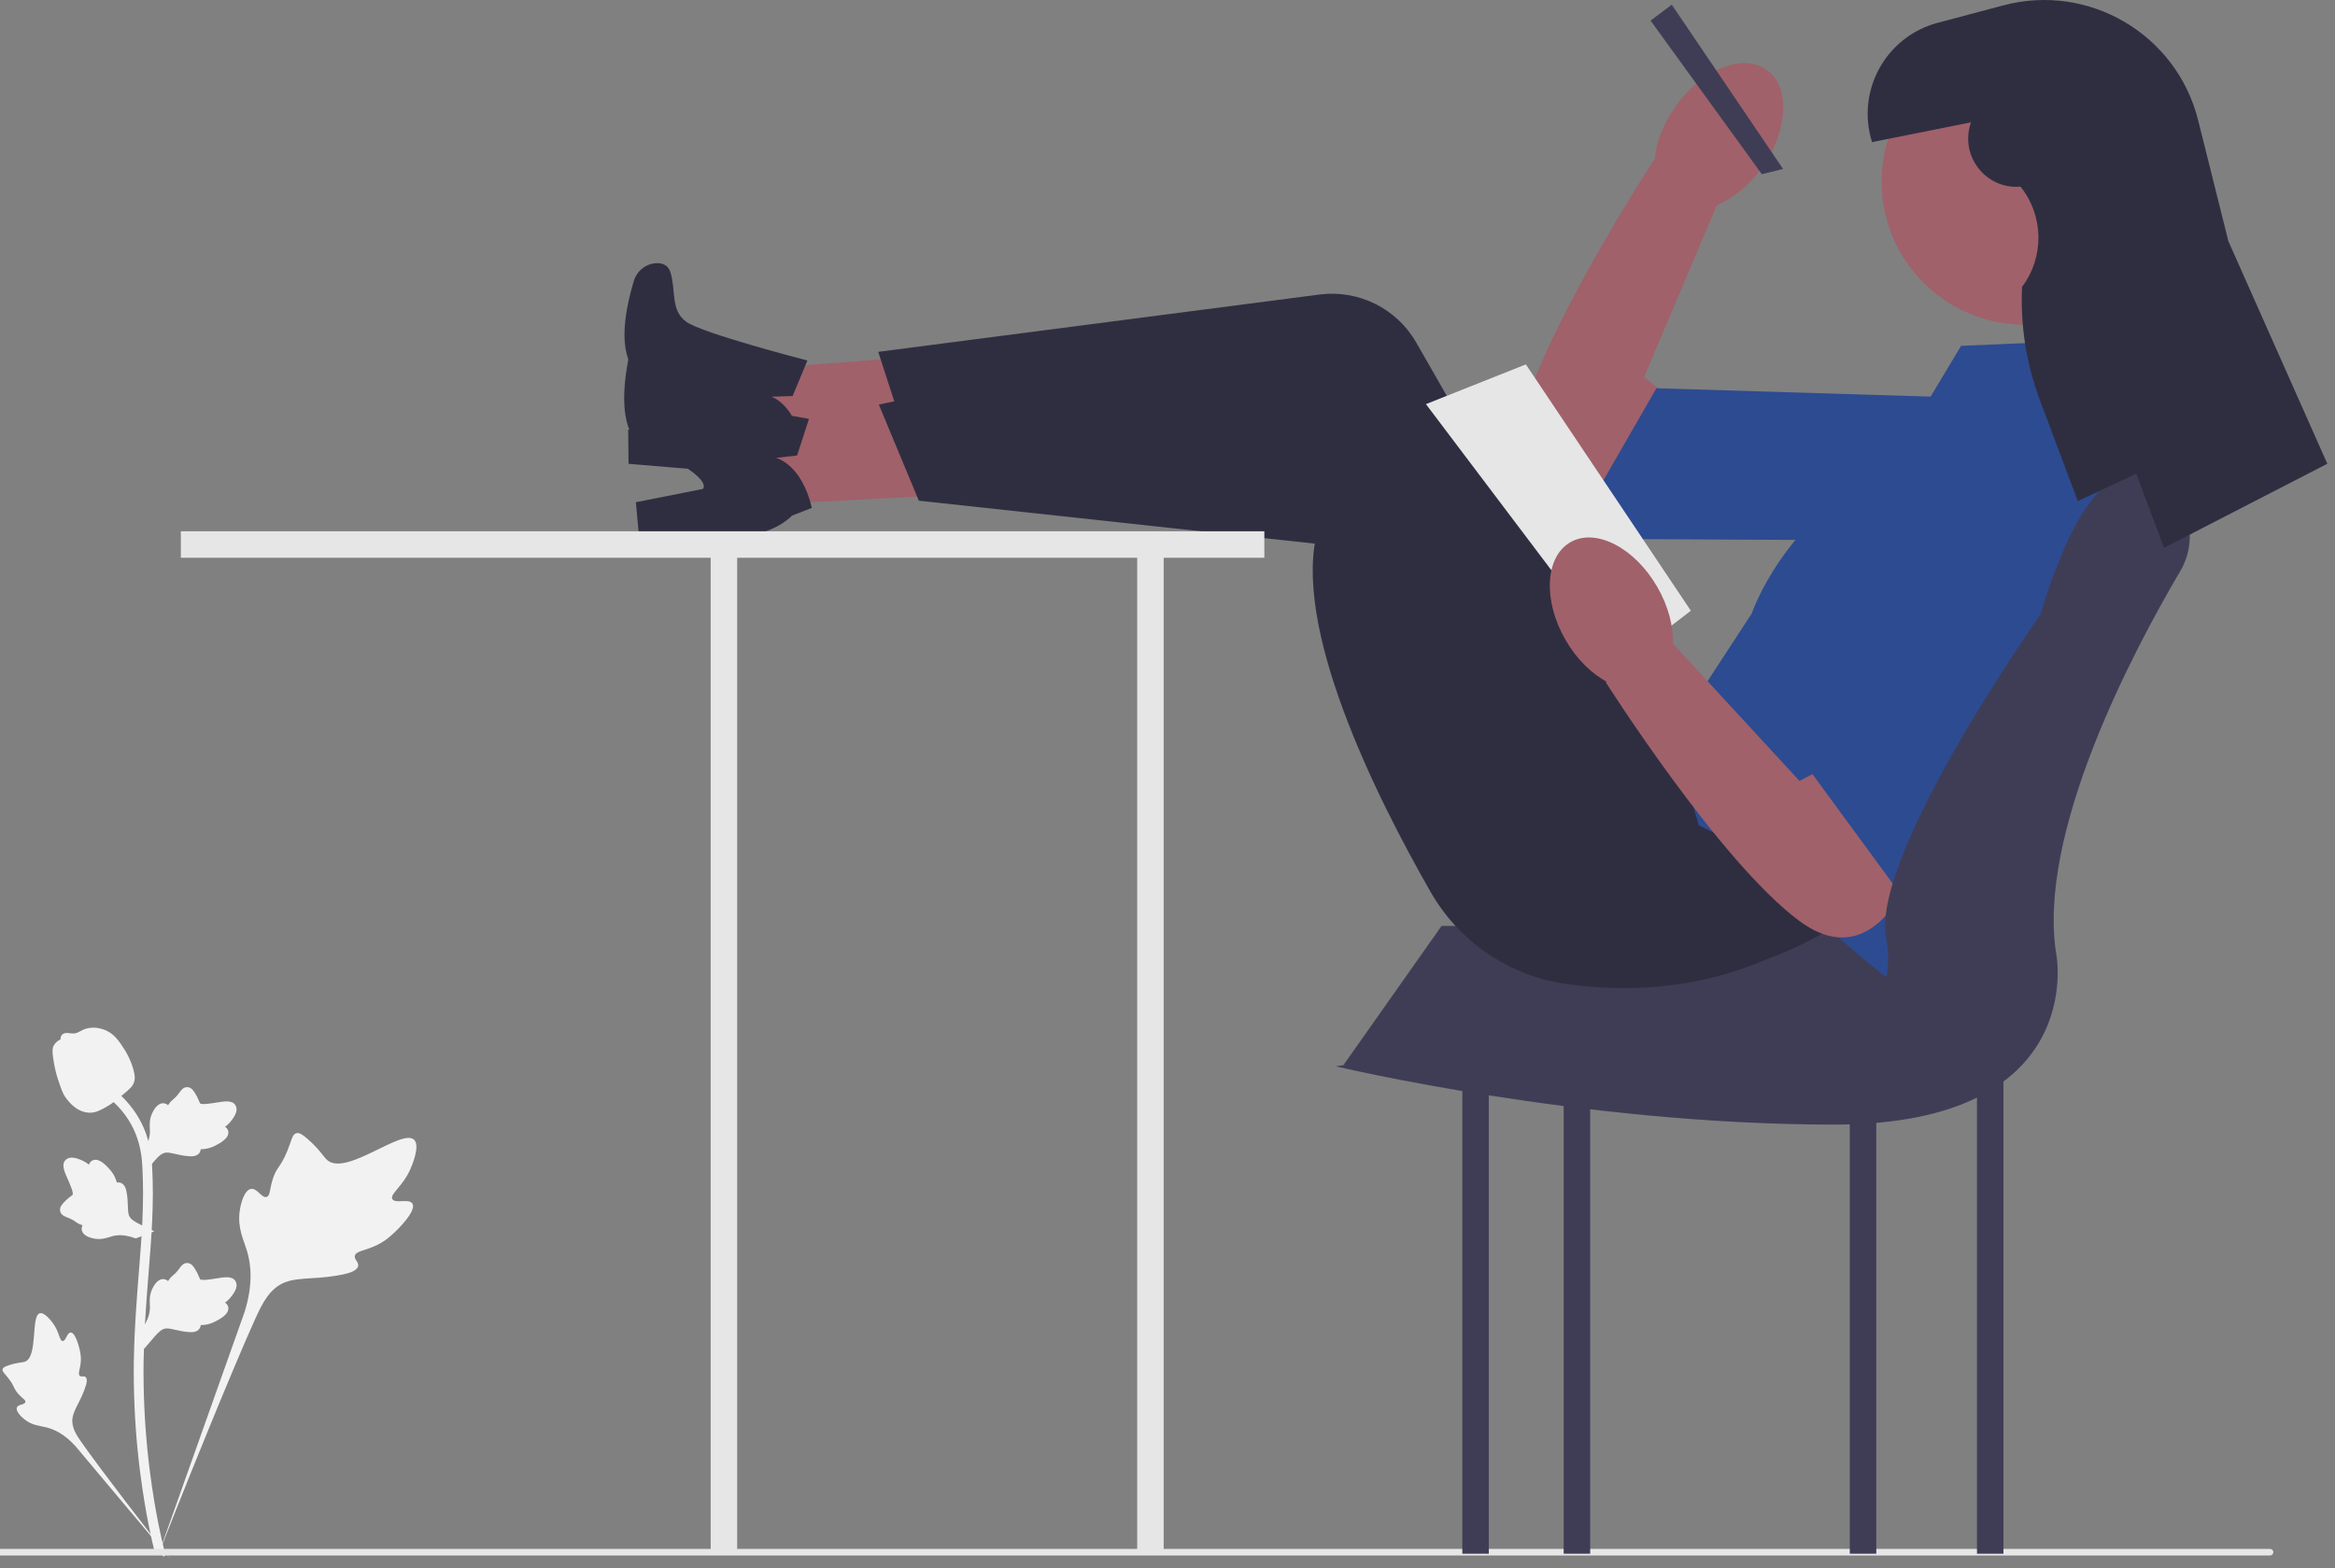
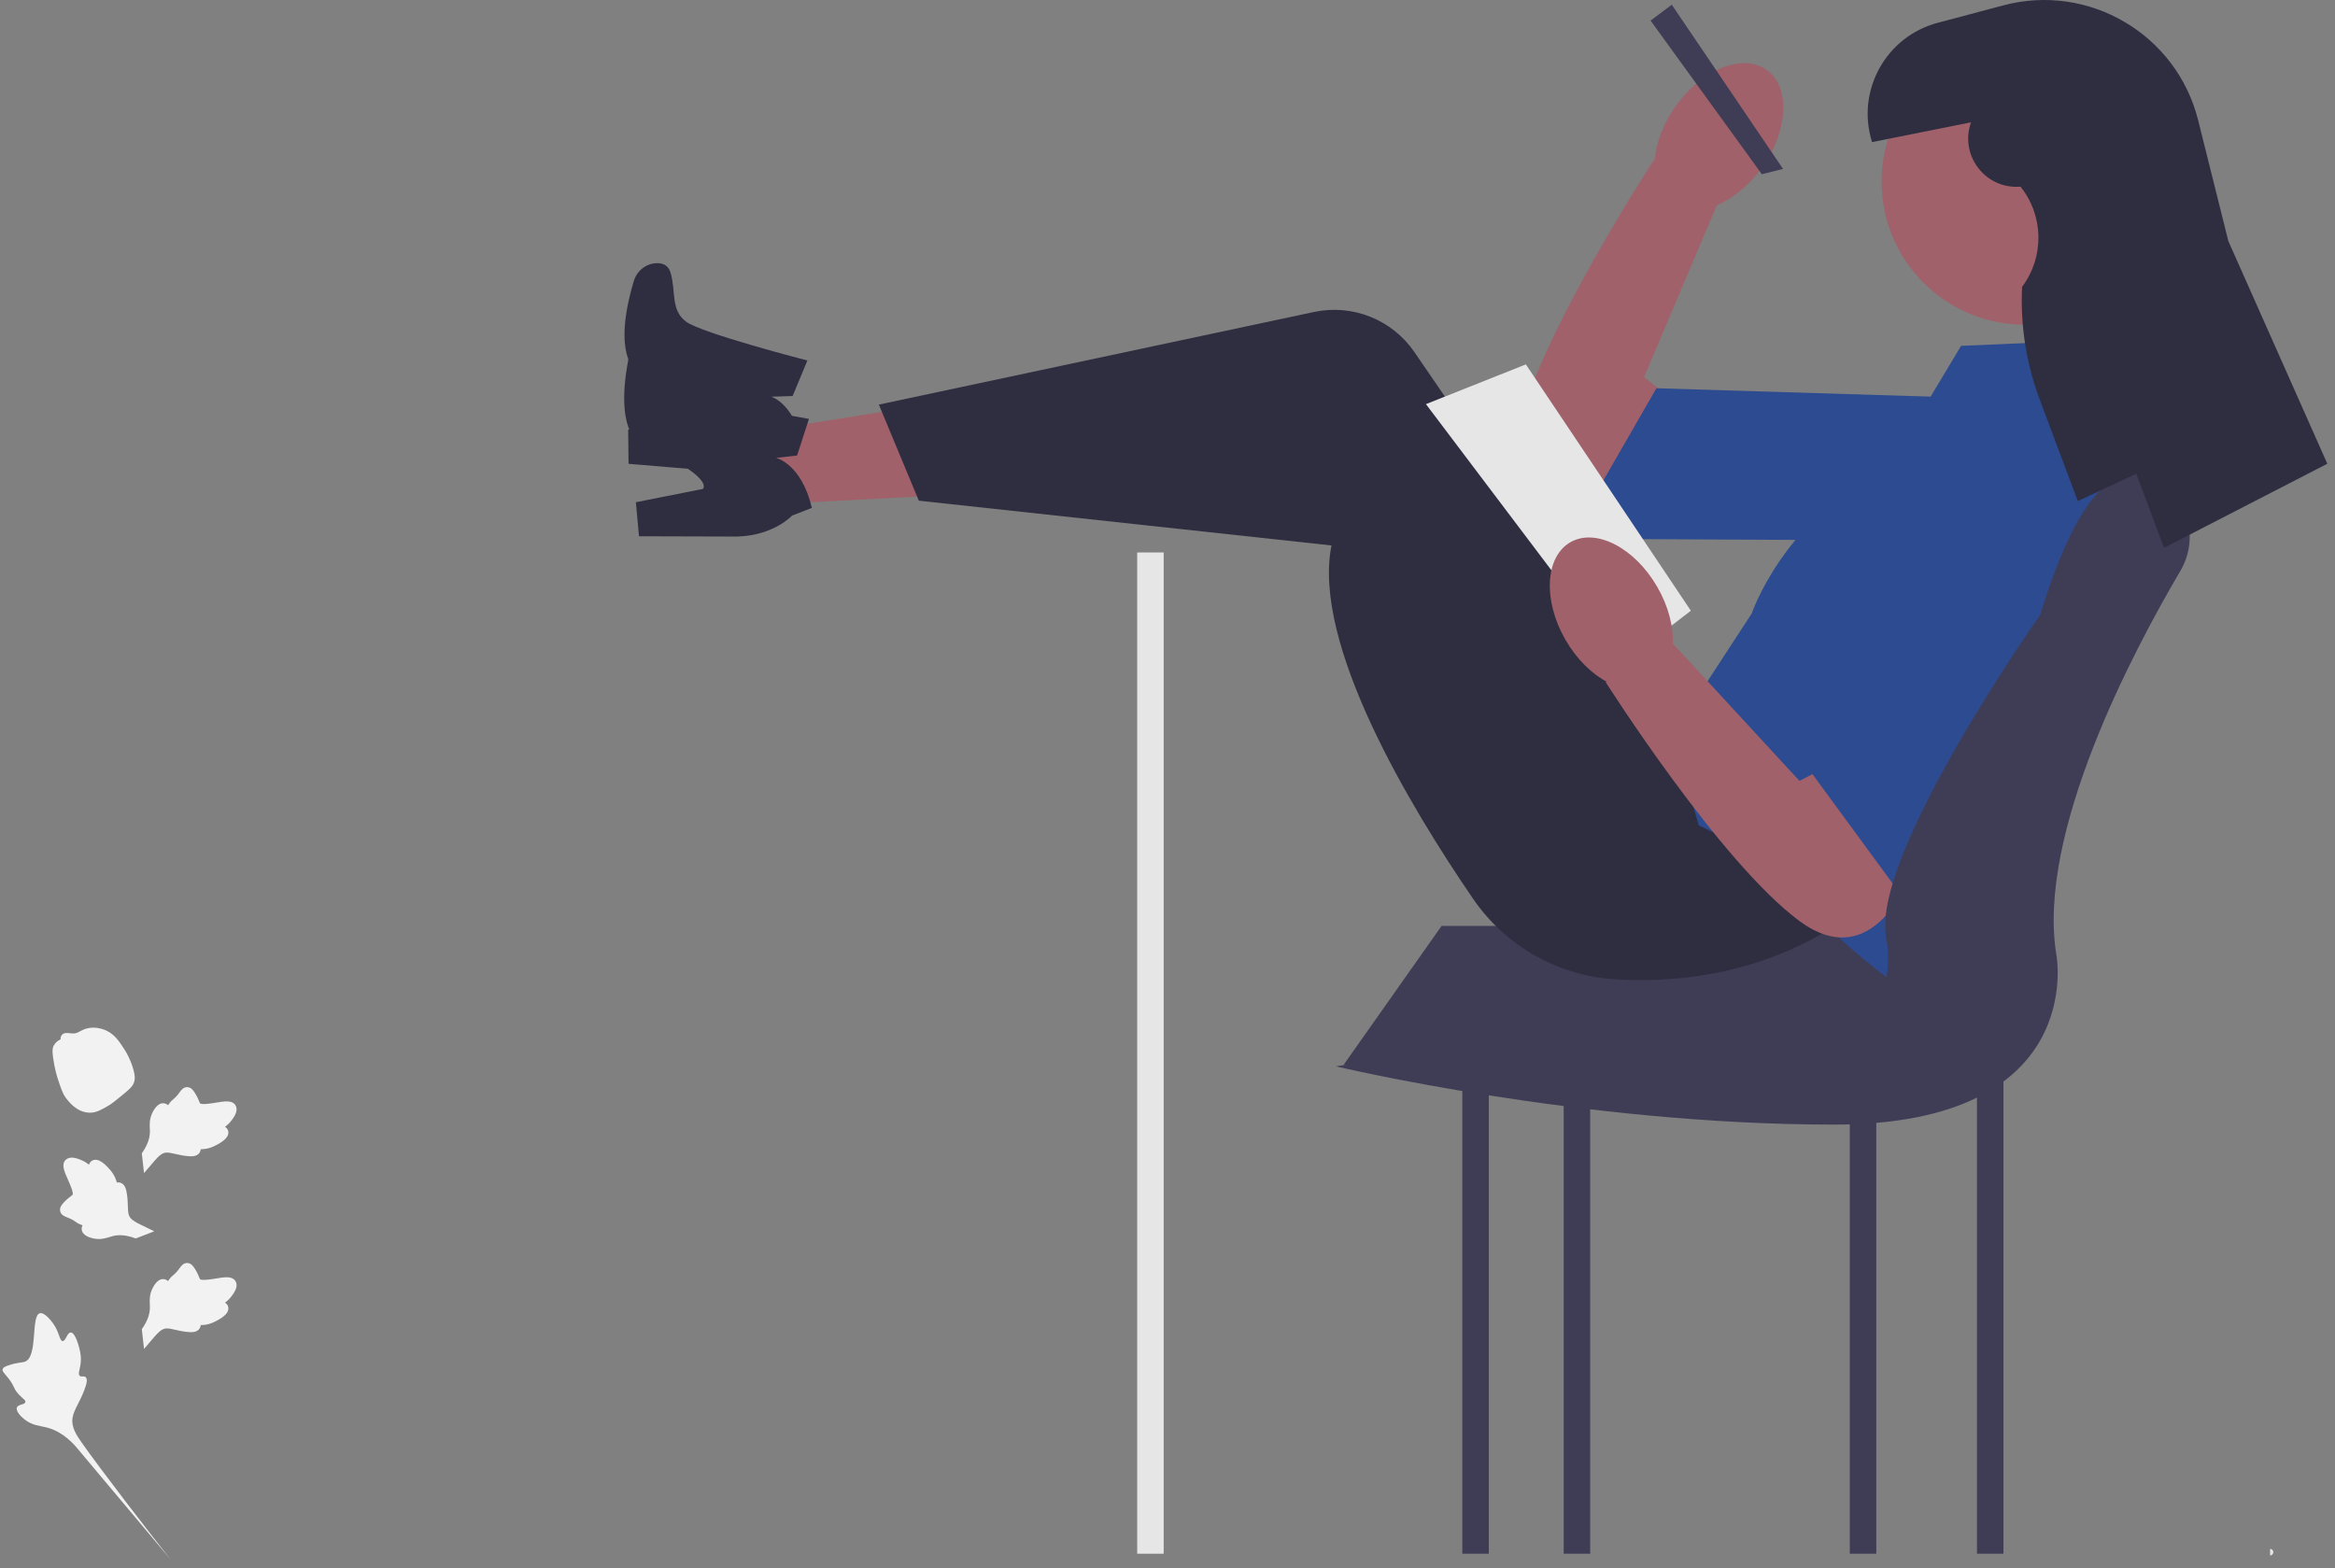
<svg xmlns="http://www.w3.org/2000/svg" width="201" height="135" viewBox="0 0 201 135" fill="none">
  <rect x="0" y="0" width="201" height="135" fill="#808080" stroke="none" />
  <g clip-path="url(#clip0_43338_3677)">
-     <path d="M35.505 103.625C35.221 103.147 33.995 103.659 33.77 103.225C33.545 102.793 34.685 102.134 35.335 100.63C35.453 100.359 36.192 98.65 35.645 98.123C34.607 97.123 29.858 101.248 28.197 99.898C27.832 99.602 27.577 99.011 26.473 98.05C26.034 97.668 25.769 97.496 25.512 97.56C25.147 97.651 25.118 98.139 24.727 99.099C24.141 100.538 23.794 100.451 23.452 101.599C23.199 102.451 23.257 102.947 22.958 103.043C22.536 103.18 22.147 102.276 21.612 102.357C21.066 102.439 20.736 103.492 20.631 104.28C20.436 105.759 20.979 106.735 21.28 107.761C21.607 108.876 21.801 110.572 21.046 112.972L13.568 134.039C15.219 129.717 19.999 117.866 22.007 113.463C22.587 112.192 23.227 110.902 24.542 110.393C25.807 109.903 27.545 110.196 29.761 109.662C30.02 109.6 30.738 109.417 30.828 108.995C30.903 108.645 30.48 108.45 30.545 108.123C30.633 107.685 31.463 107.679 32.484 107.173C33.204 106.816 33.652 106.392 34.038 106.027C34.154 105.917 35.882 104.261 35.505 103.625Z" fill="#F2F2F2" />
    <path d="M6.087 114.716C5.771 114.717 5.668 115.466 5.391 115.452C5.114 115.437 5.119 114.688 4.569 113.935C4.47 113.799 3.844 112.943 3.427 113.06C2.637 113.281 3.292 116.802 2.15 117.228C1.899 117.321 1.535 117.276 0.745 117.54C0.431 117.646 0.27 117.726 0.227 117.871C0.167 118.076 0.398 118.231 0.756 118.7C1.293 119.403 1.151 119.548 1.615 120.047C1.961 120.417 2.22 120.532 2.182 120.706C2.127 120.953 1.571 120.883 1.456 121.169C1.339 121.461 1.761 121.926 2.117 122.205C2.787 122.728 3.422 122.743 4.013 122.891C4.655 123.052 5.543 123.446 6.503 124.51L14.686 134.258C13.04 132.201 8.603 126.436 7.021 124.179C6.565 123.528 6.117 122.842 6.246 122.05C6.371 121.287 7.016 120.519 7.393 119.277C7.437 119.132 7.555 118.727 7.374 118.561C7.224 118.423 7.006 118.574 6.864 118.448C6.674 118.279 6.911 117.869 6.957 117.222C6.99 116.766 6.911 116.424 6.843 116.129C6.823 116.04 6.508 114.714 6.087 114.716Z" fill="#F2F2F2" />
    <path d="M12.398 116.132L12.207 114.43L12.294 114.301C12.697 113.705 12.902 113.123 12.905 112.57C12.905 112.482 12.901 112.394 12.897 112.305C12.881 111.95 12.86 111.509 13.09 110.995C13.219 110.708 13.581 110.044 14.126 110.126C14.272 110.147 14.383 110.214 14.467 110.293C14.48 110.273 14.492 110.254 14.506 110.232C14.676 109.974 14.81 109.863 14.939 109.756C15.039 109.674 15.141 109.589 15.302 109.389C15.373 109.301 15.428 109.224 15.475 109.159C15.615 108.962 15.799 108.728 16.124 108.732C16.47 108.749 16.652 109.036 16.772 109.225C16.987 109.564 17.084 109.808 17.149 109.969C17.172 110.029 17.199 110.095 17.213 110.116C17.324 110.28 18.232 110.126 18.574 110.071C19.343 109.942 20.008 109.831 20.282 110.316C20.478 110.663 20.332 111.121 19.835 111.715C19.68 111.9 19.516 112.04 19.369 112.15C19.491 112.223 19.599 112.333 19.643 112.508C19.747 112.92 19.392 113.333 18.59 113.737C18.391 113.838 18.123 113.973 17.747 114.038C17.57 114.068 17.41 114.076 17.274 114.08C17.271 114.159 17.253 114.244 17.205 114.332C17.064 114.591 16.771 114.714 16.329 114.684C15.842 114.659 15.442 114.566 15.089 114.485C14.78 114.414 14.515 114.354 14.306 114.368C13.919 114.399 13.621 114.709 13.271 115.111L12.398 116.132Z" fill="#F2F2F2" />
    <path d="M13.282 106.004L11.685 106.62L11.538 106.569C10.859 106.33 10.243 106.279 9.708 106.417C9.623 106.439 9.539 106.465 9.453 106.492C9.114 106.598 8.693 106.73 8.137 106.638C7.827 106.585 7.093 106.403 7.035 105.856C7.017 105.709 7.054 105.584 7.109 105.483C7.087 105.476 7.065 105.469 7.041 105.461C6.747 105.363 6.606 105.261 6.47 105.163C6.365 105.088 6.257 105.01 6.023 104.905C5.92 104.859 5.831 104.825 5.757 104.797C5.531 104.71 5.258 104.592 5.18 104.277C5.108 103.937 5.339 103.689 5.492 103.524C5.765 103.231 5.976 103.075 6.116 102.971C6.167 102.934 6.225 102.891 6.241 102.873C6.372 102.723 5.993 101.884 5.852 101.567C5.533 100.856 5.257 100.241 5.657 99.853C5.942 99.575 6.423 99.6 7.123 99.93C7.341 100.033 7.519 100.157 7.662 100.27C7.702 100.135 7.781 100.002 7.939 99.915C8.311 99.71 8.801 99.948 9.395 100.622C9.543 100.789 9.742 101.014 9.9 101.361C9.974 101.525 10.022 101.677 10.06 101.808C10.137 101.79 10.225 101.787 10.322 101.811C10.608 101.881 10.801 102.134 10.885 102.569C10.983 103.046 10.995 103.457 11.006 103.819C11.016 104.135 11.025 104.407 11.092 104.606C11.22 104.972 11.595 105.182 12.073 105.418L13.282 106.004Z" fill="#F2F2F2" />
    <path d="M12.398 100.992L12.207 99.291L12.294 99.162C12.697 98.566 12.902 97.983 12.905 97.43C12.905 97.343 12.901 97.255 12.897 97.165C12.881 96.81 12.86 96.369 13.09 95.855C13.219 95.568 13.581 94.905 14.126 94.987C14.272 95.007 14.383 95.075 14.467 95.153C14.48 95.134 14.492 95.114 14.506 95.093C14.676 94.834 14.81 94.723 14.939 94.616C15.039 94.534 15.141 94.45 15.302 94.249C15.373 94.161 15.428 94.084 15.475 94.019C15.615 93.823 15.799 93.589 16.124 93.593C16.47 93.609 16.652 93.896 16.772 94.086C16.987 94.424 17.084 94.668 17.149 94.83C17.172 94.889 17.199 94.956 17.213 94.976C17.324 95.14 18.232 94.987 18.574 94.931C19.343 94.803 20.008 94.692 20.282 95.177C20.478 95.523 20.332 95.981 19.835 96.575C19.68 96.76 19.516 96.901 19.369 97.011C19.491 97.083 19.599 97.194 19.643 97.368C19.747 97.78 19.392 98.193 18.59 98.598C18.391 98.699 18.123 98.833 17.747 98.898C17.57 98.929 17.41 98.936 17.274 98.94C17.271 99.019 17.253 99.104 17.205 99.192C17.064 99.451 16.771 99.574 16.329 99.545C15.842 99.519 15.442 99.426 15.089 99.345C14.78 99.274 14.515 99.214 14.306 99.228C13.919 99.26 13.621 99.569 13.271 99.971L12.398 100.992Z" fill="#F2F2F2" />
-     <path d="M14.138 134.012L13.782 133.789L13.366 133.837C13.36 133.798 13.337 133.709 13.303 133.571C13.117 132.81 12.55 130.495 12.076 126.85C11.746 124.305 11.559 121.689 11.521 119.073C11.482 116.453 11.606 114.469 11.706 112.875C11.781 111.672 11.872 110.527 11.961 109.412C12.2 106.432 12.424 103.617 12.257 100.501C12.22 99.805 12.143 98.357 11.297 96.816C10.806 95.922 10.13 95.129 9.287 94.459L9.811 93.8C10.741 94.541 11.489 95.42 12.034 96.412C12.972 98.12 13.057 99.698 13.098 100.456C13.268 103.628 13.04 106.47 12.8 109.478C12.711 110.59 12.62 111.73 12.545 112.927C12.447 114.507 12.324 116.473 12.362 119.06C12.4 121.645 12.585 124.229 12.91 126.742C13.378 130.341 13.937 132.621 14.12 133.37C14.218 133.77 14.238 133.854 14.138 134.012Z" fill="#F2F2F2" />
    <path d="M7.744 95.794C7.709 95.794 7.674 95.794 7.639 95.791C6.923 95.753 6.26 95.324 5.667 94.517C5.39 94.138 5.248 93.705 4.964 92.842C4.92 92.709 4.707 92.033 4.577 91.104C4.492 90.497 4.503 90.243 4.623 90.019C4.756 89.77 4.972 89.595 5.216 89.478C5.205 89.397 5.214 89.314 5.248 89.23C5.392 88.879 5.773 88.925 5.979 88.947C6.083 88.96 6.214 88.978 6.354 88.97C6.575 88.96 6.694 88.894 6.874 88.795C7.046 88.701 7.26 88.584 7.577 88.519C8.203 88.388 8.727 88.565 8.9 88.624C9.81 88.927 10.258 89.634 10.778 90.453C10.881 90.617 11.236 91.215 11.471 92.035C11.64 92.626 11.616 92.889 11.565 93.085C11.462 93.486 11.217 93.716 10.597 94.224C9.949 94.755 9.624 95.022 9.344 95.183C8.694 95.559 8.286 95.794 7.744 95.794Z" fill="#F2F2F2" />
-     <path d="M195.693 133.63C195.693 133.785 195.567 133.912 195.411 133.912H0V133.348H195.411C195.567 133.348 195.693 133.474 195.693 133.63Z" fill="#E6E6E6" />
+     <path d="M195.693 133.63C195.693 133.785 195.567 133.912 195.411 133.912V133.348H195.411C195.567 133.348 195.693 133.474 195.693 133.63Z" fill="#E6E6E6" />
    <path d="M139.28 44.504C139.28 44.504 128.761 45.769 130.536 37.453C132.31 29.136 142.37 13.774 142.37 13.774L148.079 16.976L141.525 32.468L144.346 34.694L139.28 44.504Z" fill="#A0616A" />
    <path d="M173.75 34.379L172.267 46.57L135.126 46.388L142.586 33.424L173.75 34.379Z" fill="#2D4B91" />
    <path d="M151.678 14.422C153.95 11.248 154.133 7.485 152.085 6.019C150.037 4.553 146.534 5.937 144.261 9.112C141.988 12.286 141.806 16.048 143.854 17.515C145.902 18.981 149.405 17.596 151.678 14.422Z" fill="#A0616A" />
    <path d="M170.18 80.856V133.762H172.46V80.856H170.18Z" fill="#3F3D56" />
    <path d="M159.233 80.856V133.762H161.514V80.856H159.233Z" fill="#3F3D56" />
    <path d="M97.891 47.562V133.762H100.171V47.562H97.891Z" fill="#E6E6E6" />
    <path d="M134.604 80.856V133.762H136.885V80.856H134.604Z" fill="#3F3D56" />
    <path d="M125.878 80.856V133.762H128.158V80.856H125.878Z" fill="#3F3D56" />
    <path d="M168.127 79.716H124.09L115.643 91.698L159.462 94.31L168.127 79.716Z" fill="#3F3D56" />
-     <path d="M87.49 38.72L87.691 30.03L61.112 32.075L60.977 37.963L87.49 38.72Z" fill="#A0616A" />
    <path d="M69.502 31.036L68.231 34.094L66.405 34.153C66.405 34.153 68.543 34.807 69.137 38.691L67.383 39.217C67.383 39.217 65.698 40.789 62.549 40.636L54.106 39.93L54.073 36.987L59.909 36.312C59.909 36.312 61.209 35.457 54.772 31.94C54.772 31.94 52.64 30.636 54.558 24.197C54.821 23.312 55.618 22.677 56.541 22.657C57.05 22.646 57.528 22.829 57.718 23.462C58.203 25.072 57.712 26.678 59.046 27.684C60.379 28.689 69.502 31.036 69.502 31.036Z" fill="#2F2E41" />
-     <path d="M164.831 71.941C164.831 71.941 155.661 87.538 134.91 84.727C129.972 84.058 125.628 81.122 123.153 76.797C118.369 68.438 111.104 53.801 113.459 45.512L78.364 38.814L75.599 30.291L113.581 25.357C116.941 24.921 120.232 26.554 121.915 29.494L140.417 61.806L145.933 62.408L164.831 71.941Z" fill="#2F2E41" />
    <path d="M88.183 42.276L87.684 33.599L61.356 37.775L61.695 43.655L88.183 42.276Z" fill="#A0616A" />
    <path d="M69.636 36.064L68.615 39.215L66.8 39.42C66.8 39.42 68.983 39.901 69.887 43.724L68.181 44.389C68.181 44.389 66.629 46.092 63.477 46.193L55.005 46.168L54.736 43.237L60.498 42.095C60.498 42.095 61.725 41.138 55.026 38.15C55.026 38.15 52.796 37.022 54.19 30.45C54.381 29.547 55.123 28.849 56.042 28.755C56.549 28.703 57.04 28.847 57.281 29.462C57.894 31.029 57.533 32.669 58.943 33.564C60.353 34.459 69.636 36.064 69.636 36.064Z" fill="#2F2E41" />
    <path d="M167.947 69.168C167.947 69.168 160.061 85.452 139.151 84.32C134.175 84.051 129.609 81.474 126.794 77.362C121.353 69.414 112.934 55.409 114.615 46.958L79.094 43.105L75.652 34.832L113.115 26.858C116.428 26.153 119.84 27.517 121.755 30.312L142.796 61.03L148.342 61.187L167.947 69.168Z" fill="#2F2E41" />
    <path d="M143.908 0.404L142.084 1.773L151.662 14.999L153.486 14.543L143.908 0.404Z" fill="#3F3D56" />
    <path d="M168.812 29.775L179.301 29.319L183.862 49.843C183.862 49.843 174.285 85.874 162.882 84.505C162.882 84.505 155.813 79.26 155.813 77.436C155.813 75.612 146.235 71.051 146.235 71.051L143.955 63.297L150.796 52.807C150.796 52.807 153.533 44.598 162.654 40.037L168.812 29.775Z" fill="#2D4B91" />
-     <path d="M108.836 45.738H15.567V48.019H61.176V133.762H63.456V48.019H108.836V45.738Z" fill="#E6E6E6" />
    <path d="M174.284 27.951C181.085 27.951 186.598 22.437 186.598 15.636C186.598 8.836 181.085 3.322 174.284 3.322C167.483 3.322 161.97 8.836 161.97 15.636C161.97 22.437 167.483 27.951 174.284 27.951Z" fill="#A0616A" />
    <path d="M131.348 31.371L122.747 34.792L139.622 57.14L145.551 52.579L131.348 31.371Z" fill="#E6E6E6" />
    <path d="M164.935 74.243C164.935 74.243 161.743 84.345 154.901 79.294C148.06 74.243 138.226 58.736 138.226 58.736L143.499 54.859L154.901 67.227L158.094 65.577L164.935 74.243Z" fill="#A0616A" />
    <path d="M169.951 38.669L180.441 45.054L164.934 78.804L154.9 65.122L169.951 38.669Z" fill="#2D4B91" />
    <path d="M142.245 58.93C144.426 57.67 144.612 53.908 142.66 50.527C140.708 47.146 137.357 45.426 135.175 46.685C132.994 47.945 132.808 51.707 134.76 55.088C136.712 58.469 140.063 60.189 142.245 58.93Z" fill="#A0616A" />
    <path d="M175.63 52.921C178.791 42.56 182.182 39.281 185.748 41.334C188.462 42.896 189.279 46.453 187.689 49.151C183.634 56.027 175.28 71.782 177.02 82.225C177.02 82.225 179.757 96.819 157.865 96.819C135.973 96.819 114.993 91.802 114.993 91.802L126.395 89.978L152.325 91.83C158.249 92.253 163.242 87.184 162.451 81.298C162.425 81.104 162.394 80.907 162.357 80.709C161.057 73.559 175.63 52.921 175.63 52.921Z" fill="#3F3D56" />
    <path d="M169.669 10.532C168.663 13.349 170.873 16.274 173.857 16.075L173.929 16.07C175.935 18.578 175.99 22.125 174.063 24.694C173.905 28.005 174.424 31.314 175.588 34.418L178.858 43.139L183.893 40.789L186.282 47.166L200.339 39.925L191.82 20.756L189.22 10.356C187.37 2.957 179.823 -1.496 172.452 0.462L166.796 1.964C162.329 3.151 159.757 7.828 161.149 12.236L169.669 10.532Z" fill="#2F2E41" />
  </g>
  <defs>
    <clipPath id="clip0_43338_3677">
      <rect width="200.339" height="134.258" fill="white" />
    </clipPath>
  </defs>
</svg>